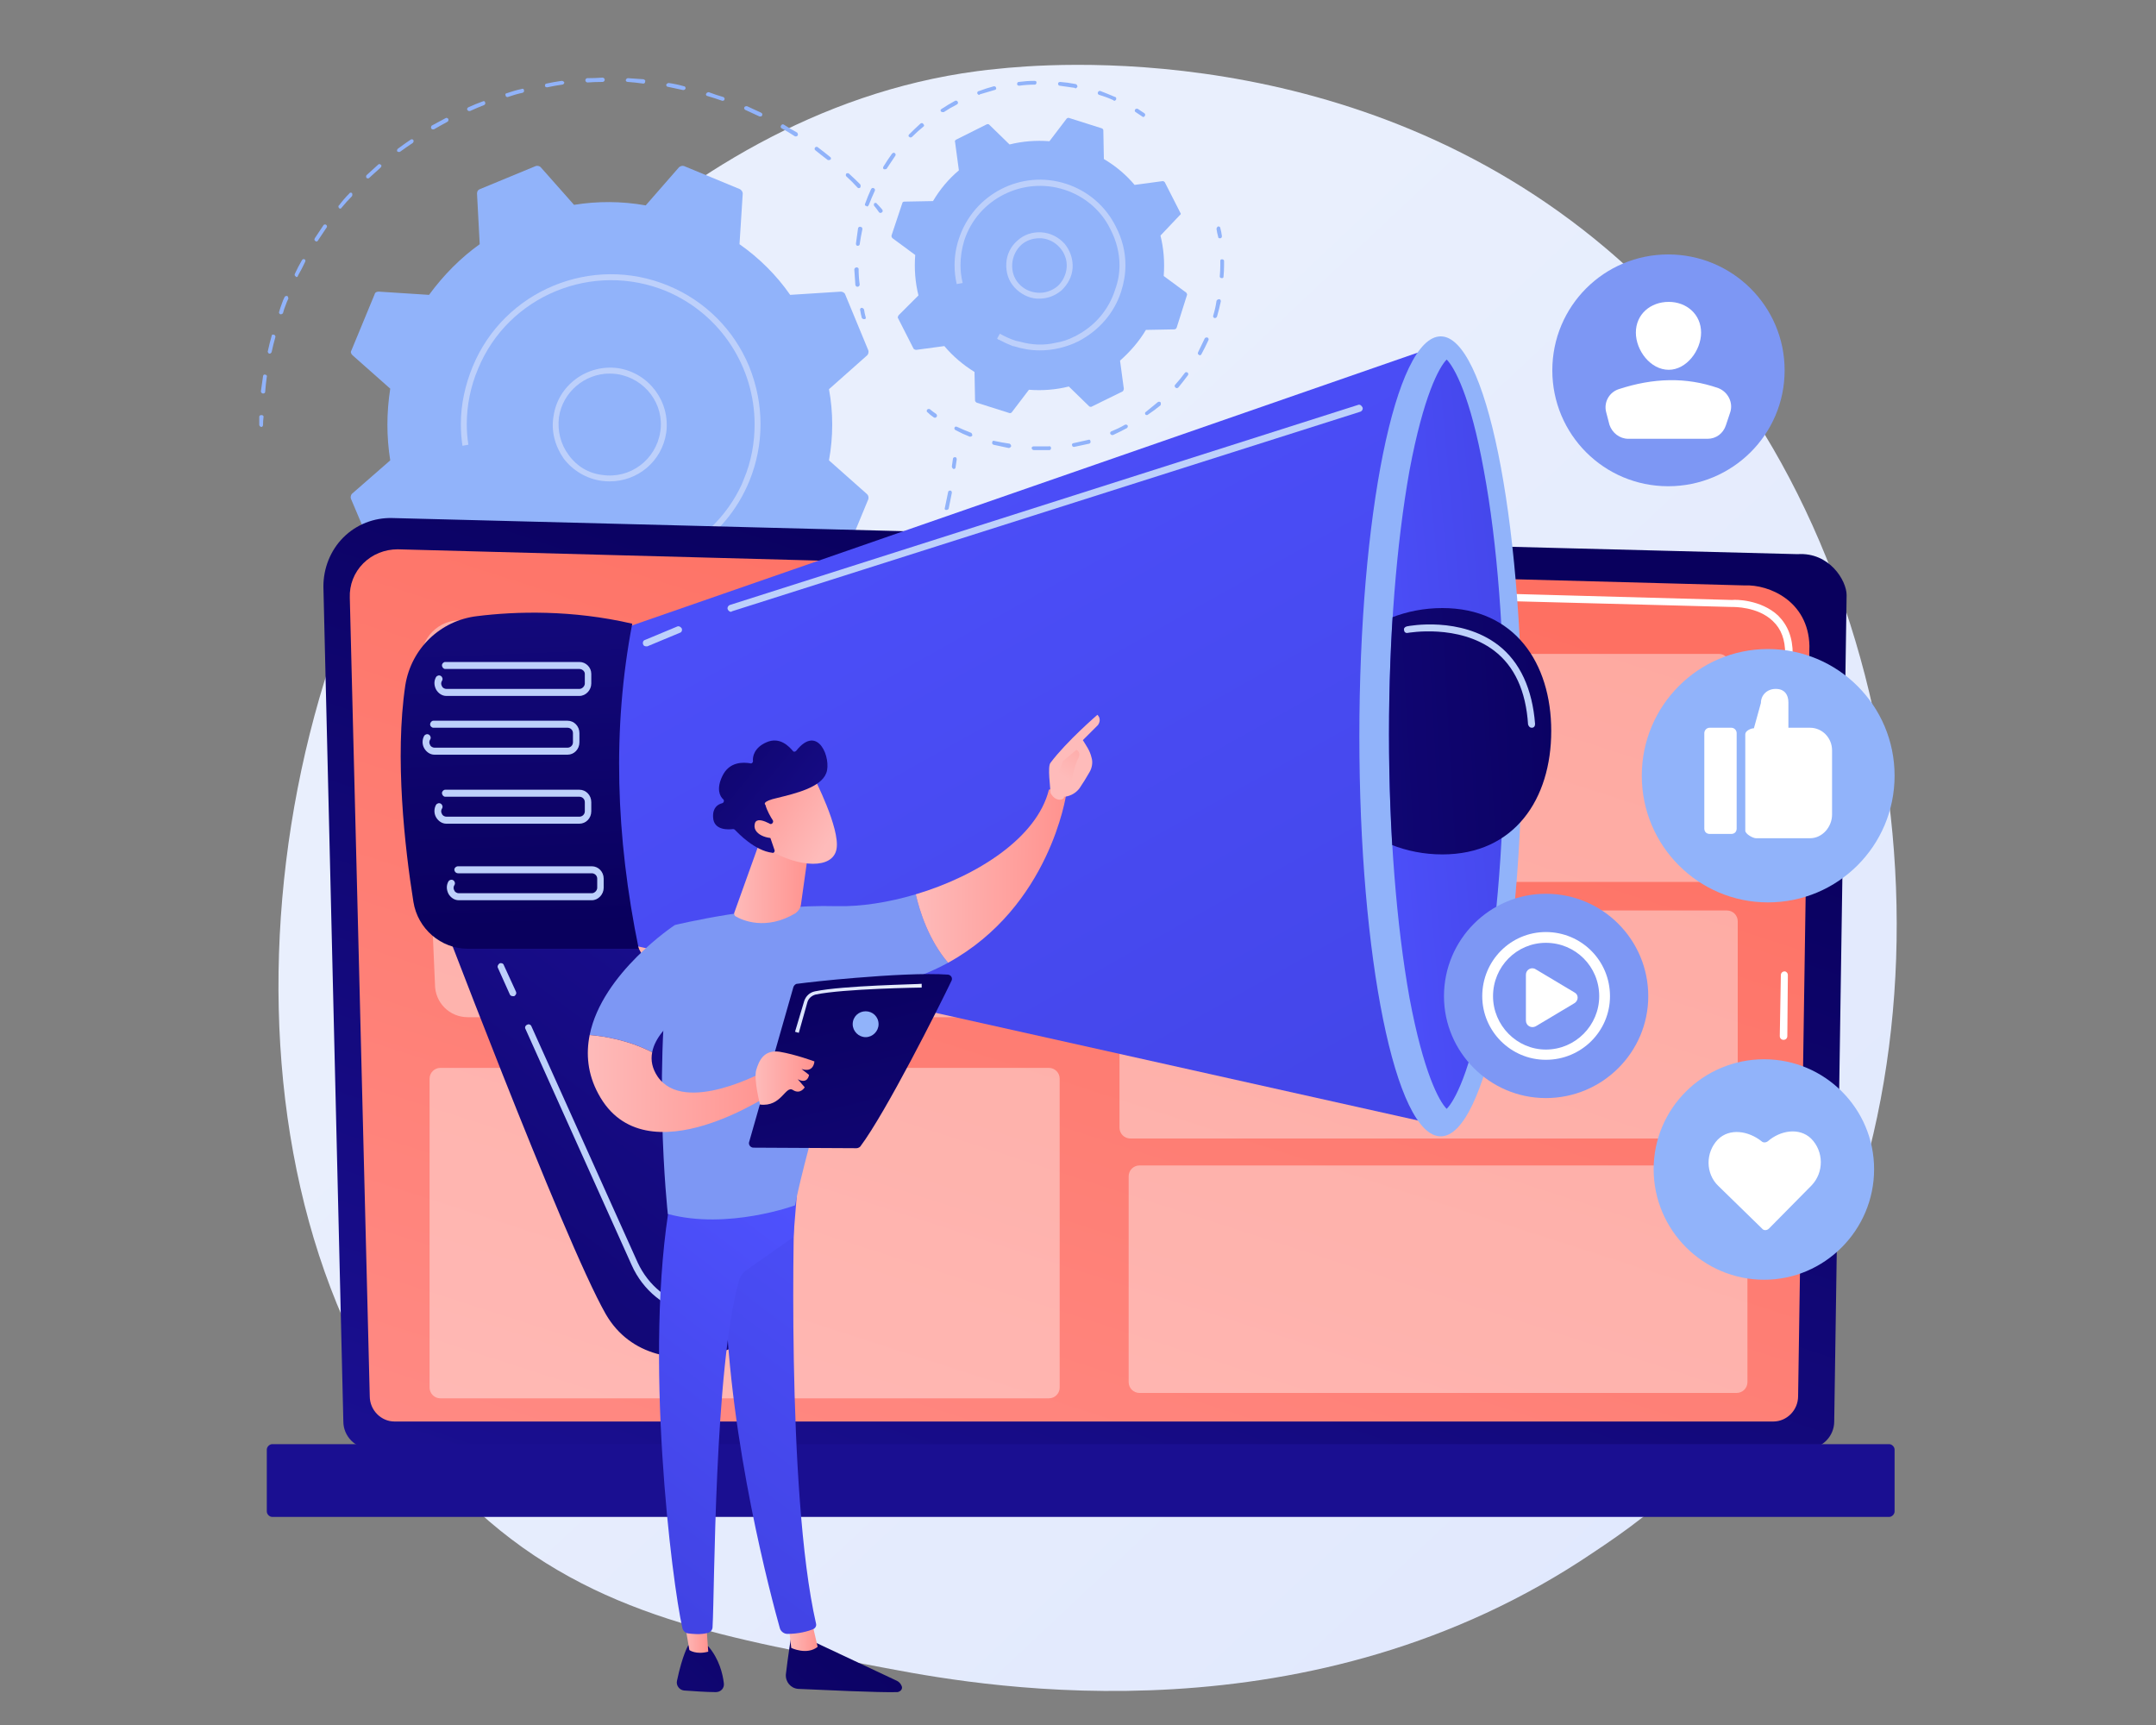
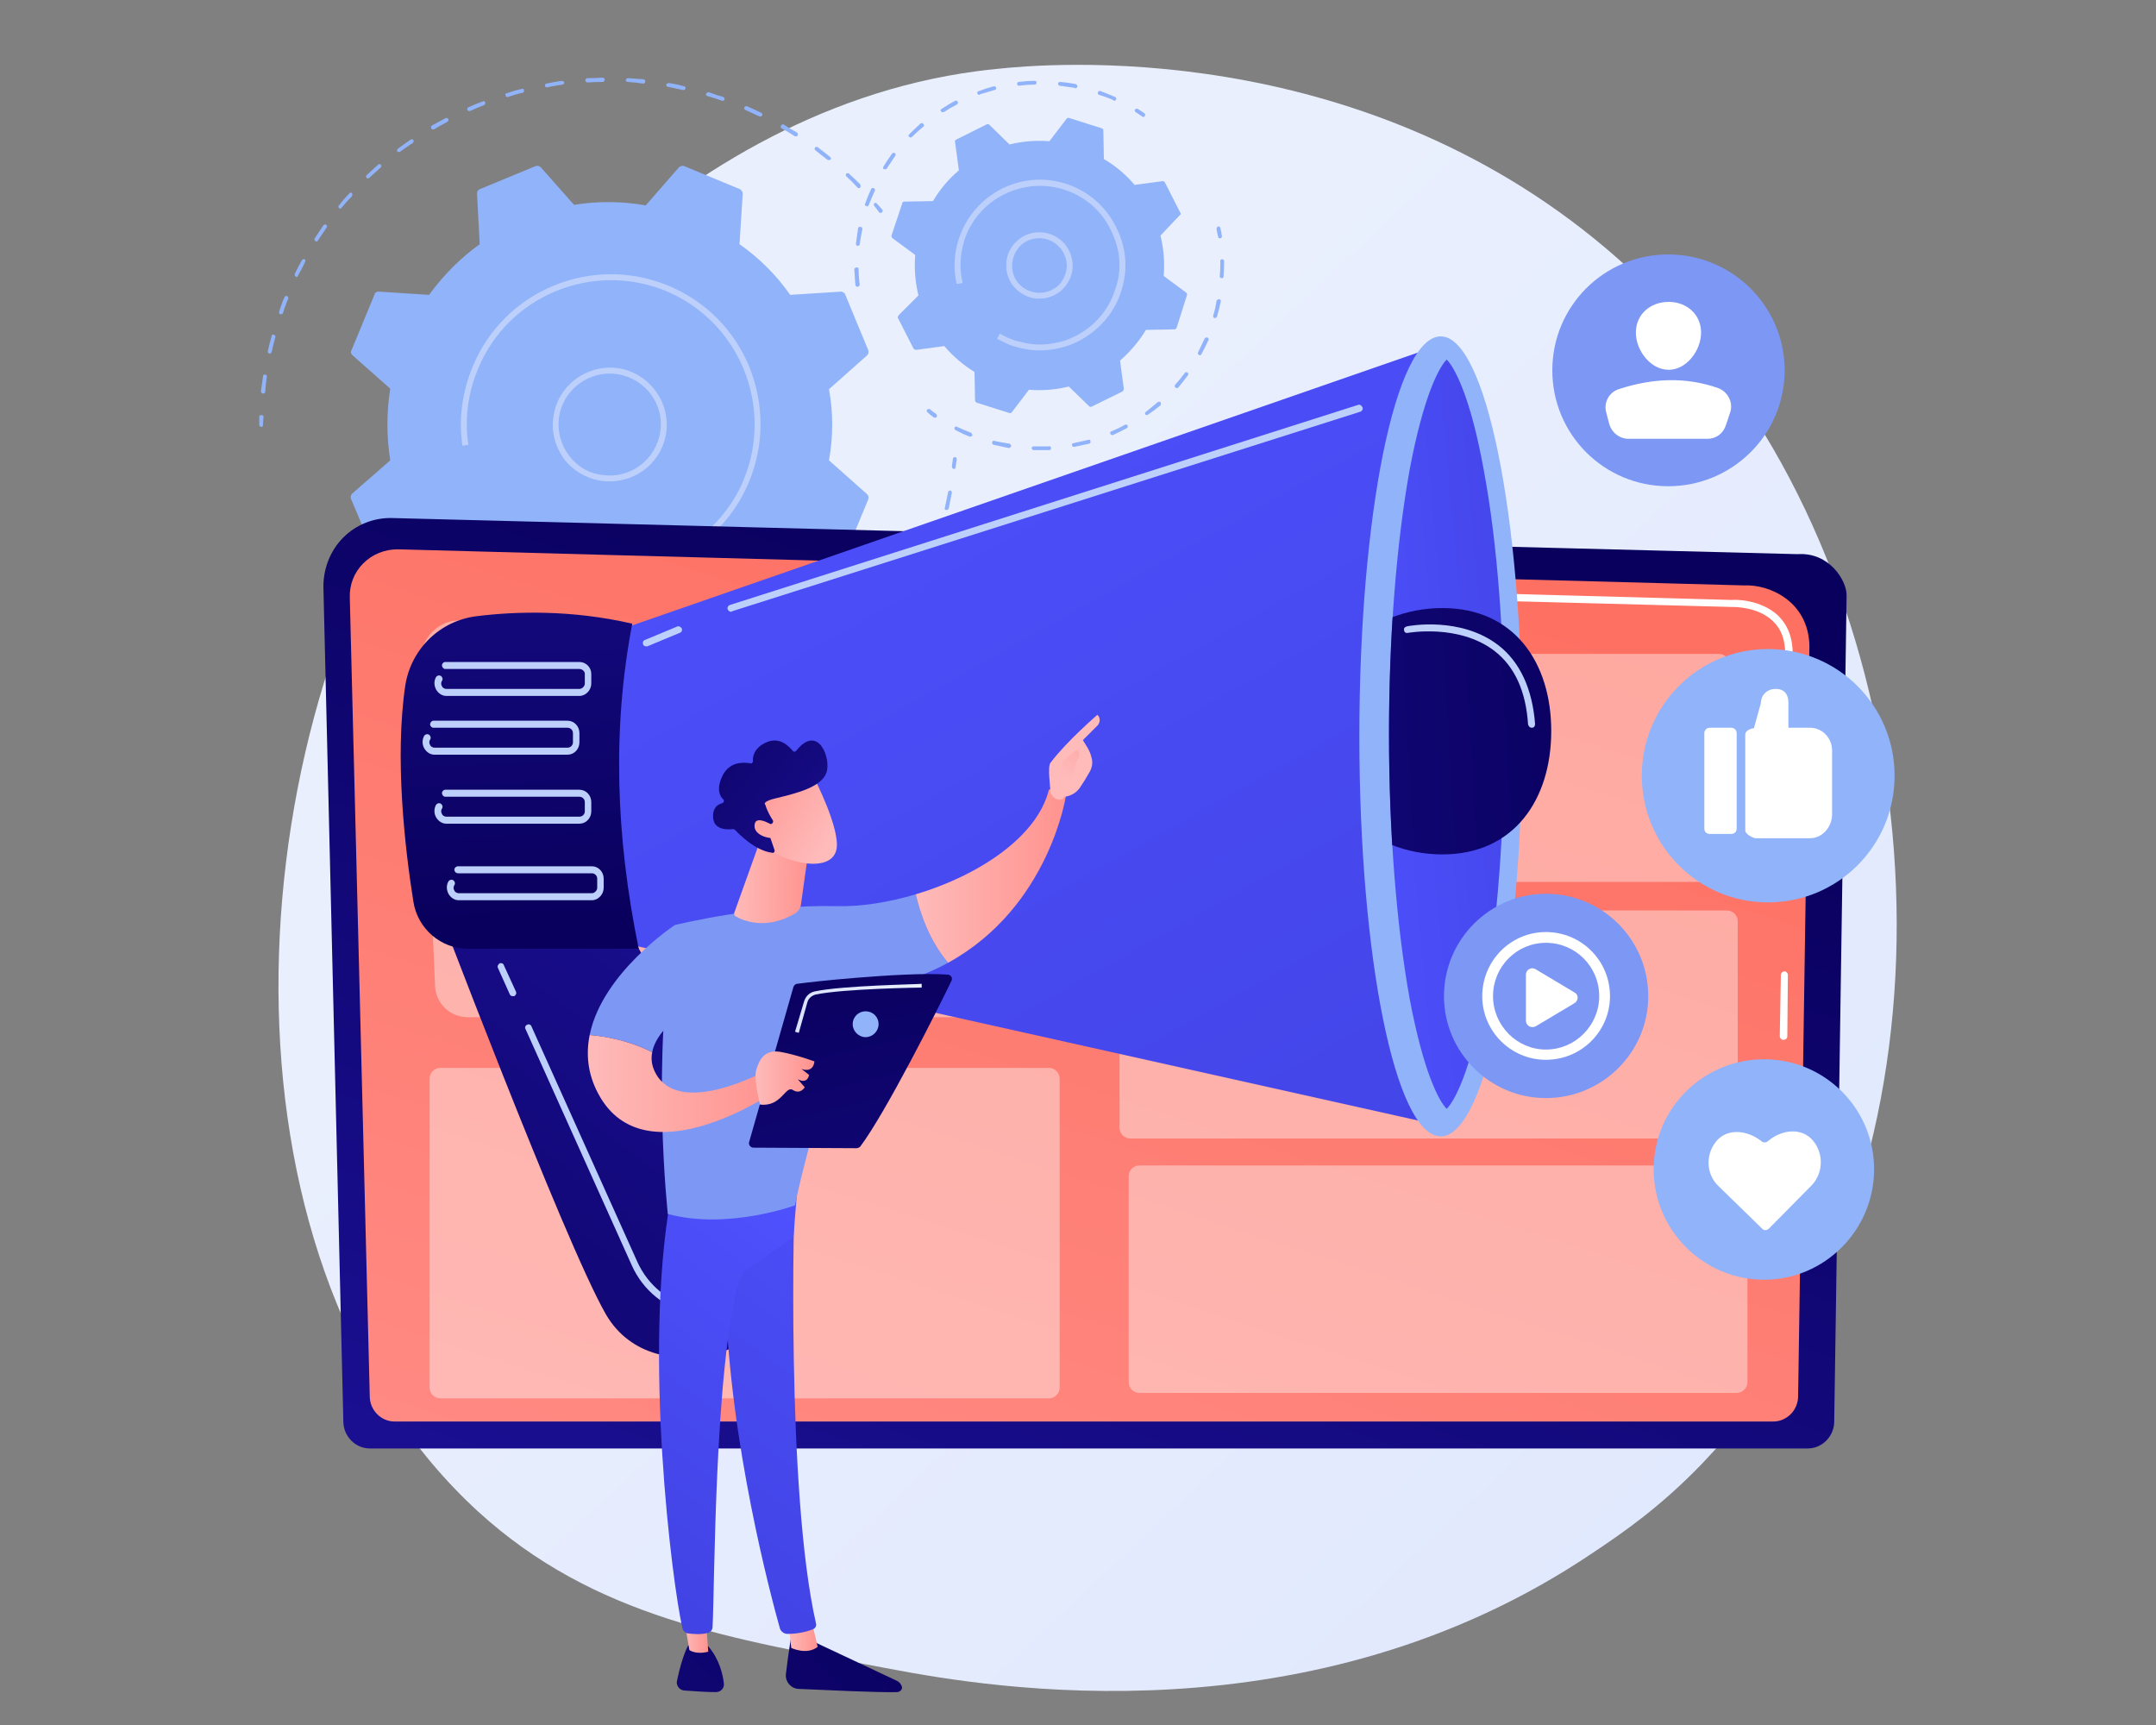
<svg xmlns="http://www.w3.org/2000/svg" version="1.2" viewBox="0 0 400 320" width="400" height="320">
  <rect x="0" y="0" width="400" height="320" fill="#808080" stroke="none" />
  <defs>
    <linearGradient id="P" gradientUnits="userSpaceOnUse" />
    <linearGradient id="g1" x1="303" y1="577.9" x2="1.1" y2="256.4" href="#P">
      <stop stop-color="#dae3fe" />
      <stop offset="1" stop-color="#e9effd" />
    </linearGradient>
    <linearGradient id="g2" x1="299.8" y1="131.3" x2="235.5" y2="324.3" href="#P">
      <stop stop-color="#09005d" />
      <stop offset="1" stop-color="#1a0f91" />
    </linearGradient>
    <linearGradient id="g3" x1="296.1" y1="116.9" x2="210.9" y2="380.5" href="#P">
      <stop stop-color="#fe7062" />
      <stop offset="1" stop-color="#ff928e" />
    </linearGradient>
    <linearGradient id="g4" x1="200.8" y1="144.9" x2="200.8" y2="190.8" href="#P">
      <stop stop-color="#09005d" />
      <stop offset="1" stop-color="#1a0f91" />
    </linearGradient>
    <linearGradient id="g5" x1="-15.4" y1="249.7" x2="80" y2="121.7" href="#P">
      <stop stop-color="#09005d" />
      <stop offset="1" stop-color="#1a0f91" />
    </linearGradient>
    <linearGradient id="g6" x1="214.3" y1="-6.7" x2="344.3" y2="224.9" href="#P">
      <stop stop-color="#4f52ff" />
      <stop offset="1" stop-color="#4042e2" />
    </linearGradient>
    <linearGradient id="g7" x1="233.4" y1="28.9" x2="289.2" y2="23.8" href="#P">
      <stop stop-color="#4f52ff" />
      <stop offset="1" stop-color="#4042e2" />
    </linearGradient>
    <clipPath id="cp1">
      <path d="m268.41 205.71c-1.36-1.39-4.34-6.74-6.89-20.6-2.47-13.39-3.82-30.76-3.82-48.91 0-18.15 1.35-35.52 3.82-48.91 2.55-13.86 5.53-19.22 6.89-20.61 1.37 1.39 4.34 6.75 6.89 20.61 2.47 13.39 21.92 30.76 21.92 48.91 0 18.15-19.45 35.52-21.92 48.91-2.55 13.86-5.52 19.21-6.89 20.6z" />
    </clipPath>
    <linearGradient id="g8" x1="304.1" y1="157.6" x2="190.7" y2="164.1" href="#P">
      <stop stop-color="#09005d" />
      <stop offset="1" stop-color="#1a0f91" />
    </linearGradient>
    <linearGradient id="g9" x1="53.9" y1="173.6" x2="49.8" y2="72.5" href="#P">
      <stop stop-color="#09005d" />
      <stop offset="1" stop-color="#1a0f91" />
    </linearGradient>
    <linearGradient id="g10" x1="178.2" y1="293.5" x2="81.3" y2="397" href="#P">
      <stop stop-color="#09005d" />
      <stop offset="1" stop-color="#1a0f91" />
    </linearGradient>
    <linearGradient id="g11" x1="146.3" y1="300.7" x2="151.8" y2="300.8" href="#P">
      <stop stop-color="#febbba" />
      <stop offset="1" stop-color="#ff928e" />
    </linearGradient>
    <linearGradient id="g12" x1="348.4" y1="335.4" x2="283.6" y2="421.4" href="#P">
      <stop stop-color="#4f52ff" />
      <stop offset="1" stop-color="#4042e2" />
    </linearGradient>
    <linearGradient id="g13" x1="165.1" y1="281.1" x2="82.4" y2="369.4" href="#P">
      <stop stop-color="#09005d" />
      <stop offset="1" stop-color="#1a0f91" />
    </linearGradient>
    <linearGradient id="g14" x1="126.8" y1="299.4" x2="131.5" y2="299.4" href="#P">
      <stop stop-color="#febbba" />
      <stop offset="1" stop-color="#ff928e" />
    </linearGradient>
    <linearGradient id="g15" x1="252" y1="295.9" x2="201.8" y2="362.6" href="#P">
      <stop stop-color="#4f52ff" />
      <stop offset="1" stop-color="#4042e2" />
    </linearGradient>
    <linearGradient id="g16" x1="169.9" y1="146" x2="198.1" y2="146.2" href="#P">
      <stop stop-color="#febbba" />
      <stop offset="1" stop-color="#ff928e" />
    </linearGradient>
    <linearGradient id="g17" x1="178.9" y1="127.5" x2="159.7" y2="82.7" href="#P">
      <stop stop-color="#febbba" />
      <stop offset="1" stop-color="#ff928e" />
    </linearGradient>
    <linearGradient id="g18" x1="192.1" y1="140.6" x2="201.4" y2="126.5" href="#P">
      <stop stop-color="#febbba" />
      <stop offset="1" stop-color="#ff928e" />
    </linearGradient>
    <linearGradient id="g19" x1="109.1" y1="191.8" x2="144.3" y2="192.1" href="#P">
      <stop stop-color="#febbba" />
      <stop offset="1" stop-color="#ff928e" />
    </linearGradient>
    <linearGradient id="g20" x1="136.2" y1="156.2" x2="150.4" y2="156.3" href="#P">
      <stop stop-color="#febbba" />
      <stop offset="1" stop-color="#ff928e" />
    </linearGradient>
    <linearGradient id="g21" x1="147.7" y1="165.8" x2="130" y2="154.7" href="#P">
      <stop stop-color="#febbba" />
      <stop offset="1" stop-color="#ff928e" />
    </linearGradient>
    <linearGradient id="g22" x1="130.1" y1="117.4" x2="166.9" y2="147" href="#P">
      <stop stop-color="#09005d" />
      <stop offset="1" stop-color="#1a0f91" />
    </linearGradient>
    <linearGradient id="g23" x1="149.4" y1="161.1" x2="132.7" y2="150.7" href="#P">
      <stop stop-color="#febbba" />
      <stop offset="1" stop-color="#ff928e" />
    </linearGradient>
    <linearGradient id="g24" x1="169.2" y1="170.4" x2="193.3" y2="270.7" href="#P">
      <stop stop-color="#09005d" />
      <stop offset="1" stop-color="#1a0f91" />
    </linearGradient>
    <linearGradient id="g25" x1="140.2" y1="195.1" x2="151.1" y2="195.1" href="#P">
      <stop stop-color="#febbba" />
      <stop offset="1" stop-color="#ff928e" />
    </linearGradient>
    <linearGradient id="g26" x1="147.5" y1="182.5" x2="171" y2="182.5" href="#P">
      <stop stop-color="#dae3fe" />
      <stop offset="1" stop-color="#e9effd" />
    </linearGradient>
  </defs>
  <style>.a{fill:url(#g1)}.b{fill:#91b3fa}.c{fill:#bdd0fb}.d{fill:url(#g2)}.e{fill:url(#g3)}.f{fill:#fff}.g{fill:url(#g4)}.h{opacity:.4;fill:#fff}.i{fill:url(#g5)}.j{fill:url(#g6)}.k{fill:url(#g7)}.l{fill:url(#g8)}.m{fill:url(#g9)}.n{fill:#7d97f4}.o{fill:url(#g10)}.p{fill:url(#g11)}.q{fill:url(#g12)}.r{fill:url(#g13)}.s{fill:url(#g14)}.t{fill:url(#g15)}.u{fill:url(#g16)}.v{fill:url(#g17)}.w{fill:url(#g18)}.x{fill:url(#g19)}.y{fill:url(#g20)}.z{fill:url(#g21)}.A{fill:url(#g22)}.B{fill:url(#g23)}.C{fill:url(#g24)}.D{fill:url(#g25)}.E{fill:url(#g26)}</style>
  <path class="a" d="m315.8 271.5c-7.8 8.1-14.8 12.9-20.2 16.5-52.2 35.3-111.9 25.1-130.4 21.6-29.7-5.6-54.9-9.5-76.5-29.2-49-44.9-46.6-138.4-9.1-196.3 4.4-6.9 41.8-63 101.7-70.9 1.4-0.2 2.5-0.3 3.5-0.4 9.2-1 66.6-6.2 113.3 33.4 6.7 5.7 17.5 15.9 27.5 31.5 36.5 57 36.6 145.4-9.8 193.8z" />
  <path class="b" d="m48.5 79.2q0 0 0 0c-0.2 0-0.4-0.2-0.4-0.4q0-0.7 0-1.5c0-0.2 0.2-0.3 0.4-0.3 0.2 0 0.4 0.1 0.4 0.3q-0.1 0.8-0.1 1.5c0 0.2-0.1 0.4-0.3 0.4z" />
  <path class="b" d="m48.8 73q0 0 0 0c-0.2 0-0.4-0.2-0.4-0.4q0.2-1.4 0.4-2.8c0-0.2 0.2-0.4 0.4-0.3 0.2 0 0.4 0.2 0.3 0.4q-0.2 1.4-0.3 2.8c0 0.2-0.2 0.3-0.4 0.3zm1.2-7.4q0 0-0.1 0c-0.1-0.1-0.3-0.3-0.2-0.5q0.3-1.4 0.7-2.8c0-0.2 0.2-0.3 0.4-0.2 0.2 0 0.3 0.2 0.3 0.4q-0.4 1.4-0.7 2.8c-0.1 0.2-0.2 0.3-0.4 0.3zm2.1-7.3q-0.1 0-0.1 0c-0.2-0.1-0.3-0.3-0.2-0.5q0.2-0.7 0.5-1.5 0.2-0.6 0.5-1.2c0.1-0.2 0.3-0.2 0.5-0.2 0.1 0.1 0.2 0.3 0.2 0.5q-0.3 0.6-0.5 1.2-0.3 0.7-0.5 1.5c-0.1 0.1-0.2 0.2-0.4 0.2zm2.9-6.9q-0.1 0-0.1-0.1c-0.2-0.1-0.3-0.3-0.2-0.5q0.6-1.3 1.3-2.5c0.1-0.2 0.3-0.3 0.5-0.2 0.2 0.1 0.2 0.3 0.1 0.5q-0.6 1.3-1.3 2.5c0 0.2-0.2 0.3-0.3 0.3zm3.7-6.6q-0.1 0-0.2-0.1c-0.2-0.1-0.2-0.3-0.1-0.5q0.8-1.2 1.6-2.4c0.1-0.2 0.4-0.2 0.5-0.1 0.2 0.1 0.2 0.4 0.1 0.5q-0.8 1.2-1.6 2.4-0.1 0.2-0.3 0.2zm4.4-6.1q-0.1 0-0.2-0.1c-0.1-0.1-0.2-0.4 0-0.5q0.9-1.2 1.9-2.2c0.1-0.2 0.3-0.2 0.5-0.1 0.1 0.2 0.1 0.4 0 0.6q-1 1-1.9 2.1-0.1 0.2-0.3 0.2zm96.2-3.8q-0.1 0-0.2-0.1-1-1.1-2.1-2.1c-0.1-0.1-0.1-0.3 0-0.5 0.2-0.1 0.4-0.1 0.5 0q1.1 1 2.1 2c0.1 0.2 0.1 0.4 0 0.6q-0.1 0.1-0.3 0.1zm-91-1.8q-0.2 0-0.3-0.1c-0.1-0.1-0.1-0.4 0-0.5q1.1-1 2.2-2c0.1-0.1 0.3-0.1 0.5 0.1 0.1 0.1 0.1 0.3-0.1 0.5q-1 0.9-2.1 1.9-0.1 0.1-0.2 0.1zm85.5-3.4q-0.1 0-0.2 0-1.2-0.9-2.3-1.8c-0.2-0.1-0.2-0.4-0.1-0.5 0.1-0.2 0.4-0.2 0.5-0.1q1.2 0.9 2.3 1.8c0.2 0.1 0.2 0.4 0.1 0.5q-0.2 0.1-0.3 0.1zm-79.8-1.5q-0.1 0-0.3-0.1c-0.1-0.2 0-0.4 0.1-0.5q1.2-0.9 2.4-1.7c0.1-0.1 0.4-0.1 0.5 0.1 0.1 0.1 0 0.4-0.1 0.5q-1.2 0.8-2.3 1.6-0.1 0.1-0.3 0.1zm73.7-2.9q-0.1 0-0.2 0-1.2-0.8-2.5-1.5c-0.2-0.1-0.2-0.4-0.1-0.5 0.1-0.2 0.3-0.3 0.5-0.2q1.2 0.8 2.5 1.5c0.1 0.1 0.2 0.4 0.1 0.5q-0.1 0.2-0.3 0.2zm-67.4-1.3q-0.2 0-0.3-0.2c-0.1-0.1 0-0.4 0.1-0.5q1.3-0.7 2.6-1.4c0.1-0.1 0.4 0 0.5 0.2 0 0.2 0 0.4-0.2 0.5q-1.3 0.7-2.5 1.4-0.1 0-0.2 0zm60.8-2.4q-0.1 0-0.2 0-1.3-0.6-2.6-1.2c-0.2-0.1-0.3-0.3-0.2-0.5 0.1-0.2 0.3-0.2 0.5-0.2q1.3 0.6 2.6 1.2c0.2 0.1 0.3 0.3 0.2 0.5-0.1 0.2-0.2 0.2-0.3 0.2zm-54.1-1c-0.1 0-0.2-0.1-0.3-0.2-0.1-0.2 0-0.4 0.2-0.5q1.3-0.6 2.7-1.1c0.2-0.1 0.4 0 0.4 0.2 0.1 0.2 0 0.4-0.2 0.5q-1.3 0.5-2.6 1.1-0.1 0-0.2 0zm47.1-1.9q-0.1 0-0.1 0-1.4-0.5-2.8-0.9c-0.1 0-0.3-0.2-0.2-0.4 0.1-0.2 0.3-0.3 0.5-0.3q1.3 0.5 2.7 0.9c0.2 0.1 0.3 0.3 0.2 0.5 0 0.1-0.2 0.2-0.3 0.2zm-40-0.7c-0.1 0-0.3-0.1-0.3-0.3-0.1-0.2 0-0.4 0.2-0.4q1.4-0.5 2.8-0.8c0.2-0.1 0.4 0 0.4 0.2 0.1 0.2 0 0.4-0.2 0.5q-1.4 0.3-2.8 0.8 0 0-0.1 0zm32.7-1.3q0 0-0.1 0-1.3-0.3-2.8-0.6c-0.2 0-0.3-0.2-0.3-0.4 0.1-0.2 0.3-0.3 0.5-0.3q1.4 0.2 2.8 0.6c0.2 0 0.3 0.2 0.3 0.4-0.1 0.2-0.2 0.3-0.4 0.3zm-25.3-0.5c-0.2 0-0.4-0.1-0.4-0.3 0-0.2 0.1-0.4 0.3-0.4q1.4-0.3 2.8-0.5c0.2 0 0.4 0.1 0.5 0.3 0 0.2-0.2 0.4-0.4 0.4q-1.4 0.2-2.8 0.5 0 0 0 0zm17.9-0.7q0 0-0.1 0-1.4-0.2-2.8-0.3c-0.2 0-0.4-0.1-0.4-0.3 0-0.2 0.2-0.4 0.4-0.4q1.5 0.1 2.9 0.2c0.2 0.1 0.4 0.2 0.3 0.4 0 0.2-0.1 0.4-0.3 0.4zm-10.4-0.2c-0.2 0-0.4-0.2-0.4-0.4 0-0.2 0.1-0.3 0.3-0.4q1.5 0 2.9-0.1c0.2 0 0.4 0.2 0.4 0.4 0 0.2-0.2 0.4-0.4 0.4q-1.4 0-2.8 0.1 0 0 0 0z" />
  <path class="b" d="m163.4 39.5q-0.2 0-0.3-0.1-0.4-0.6-0.9-1.2c-0.1-0.1-0.1-0.3 0-0.5 0.2-0.1 0.4-0.1 0.5 0.1q0.5 0.5 1 1.1c0.1 0.2 0.1 0.4-0.1 0.5q-0.1 0.1-0.2 0.1z" />
  <path class="b" d="m177 87q0 0-0.1 0c-0.2-0.1-0.3-0.3-0.3-0.5q0.1-0.7 0.2-1.4c0-0.2 0.2-0.3 0.4-0.3 0.2 0 0.3 0.2 0.3 0.4q-0.1 0.7-0.2 1.4c0 0.2-0.1 0.4-0.3 0.4z" />
  <path class="b" d="m113 144.1c-0.2 0-0.3-0.2-0.3-0.4 0-0.2 0.1-0.4 0.3-0.4q1.5 0 3 0c0.2 0 0.4 0.1 0.4 0.3 0 0.2-0.2 0.4-0.4 0.4q-1.5 0.1-3 0.1 0 0 0 0zm-4.8-0.2q0 0 0 0-1.5-0.1-3-0.3c-0.2 0-0.4-0.2-0.3-0.4 0-0.2 0.2-0.3 0.4-0.3q1.4 0.2 2.9 0.3c0.2 0 0.4 0.2 0.4 0.4-0.1 0.1-0.2 0.3-0.4 0.3zm12.6-0.3c-0.2 0-0.3-0.2-0.3-0.3-0.1-0.2 0.1-0.4 0.3-0.4q1.4-0.2 2.9-0.5c0.2 0 0.4 0.1 0.4 0.3 0.1 0.2-0.1 0.4-0.3 0.4q-1.4 0.3-2.9 0.5-0.1 0-0.1 0zm-20.3-0.8q-0.1 0-0.1 0-1.5-0.3-2.9-0.6c-0.2-0.1-0.4-0.3-0.3-0.5 0-0.2 0.2-0.3 0.4-0.2q1.5 0.3 2.9 0.6c0.2 0.1 0.4 0.3 0.3 0.4 0 0.2-0.2 0.3-0.3 0.3zm28-0.6c-0.2 0-0.3-0.2-0.4-0.3 0-0.2 0.1-0.4 0.3-0.5q1.4-0.3 2.9-0.8c0.2 0 0.4 0.1 0.4 0.3 0.1 0.2 0 0.4-0.2 0.4q-1.5 0.5-2.9 0.8-0.1 0.1-0.1 0.1zm-35.6-1.3q-0.1 0-0.1-0.1-1.4-0.4-2.8-0.9c-0.2-0.1-0.3-0.3-0.2-0.5 0-0.2 0.2-0.3 0.4-0.2h0.1q1.3 0.5 2.7 1c0.2 0 0.3 0.2 0.2 0.4 0 0.2-0.1 0.3-0.3 0.3zm43-1.1c-0.1 0-0.2-0.1-0.3-0.2-0.1-0.2 0-0.4 0.2-0.5q1.4-0.5 2.8-1.1c0.1-0.1 0.4 0 0.4 0.2 0.1 0.2 0 0.4-0.2 0.4q-1.3 0.6-2.7 1.2-0.1 0-0.2 0zm-50.3-1.8q0 0-0.1 0-1.4-0.7-2.7-1.4c-0.2-0.1-0.3-0.3-0.2-0.5 0.1-0.1 0.4-0.2 0.5-0.1q1.3 0.7 2.7 1.3c0.2 0.1 0.3 0.3 0.2 0.5-0.1 0.1-0.2 0.2-0.4 0.2zm57.5-1.4q-0.2 0-0.4-0.2c-0.1-0.2 0-0.4 0.2-0.5q1.3-0.7 2.6-1.5c0.2-0.1 0.4 0 0.5 0.2 0.1 0.2 0 0.4-0.2 0.5q-1.2 0.7-2.6 1.4-0.1 0.1-0.1 0.1zm-64.3-2.3q-0.1 0-0.2-0.1-1.3-0.8-2.5-1.6c-0.2-0.1-0.2-0.4-0.1-0.5 0.1-0.2 0.3-0.2 0.5-0.1q1.2 0.8 2.5 1.6c0.1 0.1 0.2 0.3 0.1 0.5q-0.1 0.2-0.3 0.2zm70.9-1.8q-0.1 0-0.3-0.1c-0.1-0.2 0-0.4 0.1-0.5q1.2-0.9 2.4-1.8c0.2-0.1 0.4-0.1 0.5 0.1 0.2 0.1 0.1 0.4 0 0.5q-1.2 0.9-2.5 1.8-0.1 0-0.2 0zm-77.3-2.8q-0.1 0-0.2 0-1.2-1-2.3-2c-0.2-0.1-0.2-0.3 0-0.5 0.1-0.2 0.3-0.2 0.5 0q1.1 0.9 2.2 1.9c0.2 0.1 0.2 0.3 0.1 0.5q-0.1 0.1-0.3 0.1zm83.5-2q-0.2 0-0.3-0.1c-0.1-0.2-0.1-0.4 0-0.6q1.1-0.9 2.2-2c0.1-0.1 0.4-0.1 0.5 0 0.1 0.2 0.1 0.4 0 0.5q-1.1 1.1-2.2 2.1-0.1 0.1-0.2 0.1zm-89.3-3.2q-0.1 0-0.2-0.2-1.1-1-2.1-2.2c-0.1-0.1-0.1-0.3 0.1-0.5 0.1-0.1 0.4-0.1 0.5 0.1q1 1.1 2 2.1c0.1 0.2 0.1 0.4 0 0.6q-0.1 0.1-0.3 0.1zm94.8-2.4q-0.2 0-0.3-0.1c-0.1-0.1-0.1-0.3 0-0.5q1-1.1 1.9-2.2c0.1-0.2 0.4-0.2 0.5-0.1 0.2 0.1 0.2 0.4 0.1 0.5q-1 1.2-2 2.3-0.1 0.1-0.2 0.1zm4.8-6.1q-0.1 0-0.2-0.1c-0.2-0.1-0.3-0.3-0.1-0.5q0.8-1.2 1.6-2.5c0.1-0.2 0.3-0.2 0.5-0.1 0.1 0.1 0.2 0.3 0.1 0.5q-0.8 1.3-1.6 2.5-0.2 0.2-0.3 0.2zm4-6.7q-0.1 0-0.2-0.1c-0.2-0.1-0.3-0.3-0.2-0.5q0.7-1.3 1.3-2.6c0.1-0.2 0.3-0.3 0.5-0.2 0.2 0.1 0.3 0.3 0.2 0.5q-0.6 1.3-1.3 2.7-0.1 0.1-0.3 0.2zm3.1-7.2q0 0-0.1 0c-0.2-0.1-0.3-0.3-0.2-0.5q0.5-1.4 1-2.8c0-0.2 0.2-0.3 0.4-0.2 0.2 0 0.3 0.3 0.2 0.4q-0.4 1.5-0.9 2.9c-0.1 0.1-0.2 0.2-0.4 0.2zm2.3-7.5q0 0-0.1 0c-0.2 0-0.3-0.2-0.2-0.4q0.3-1.4 0.6-2.9c0-0.2 0.2-0.3 0.4-0.3 0.2 0 0.3 0.2 0.3 0.4q-0.3 1.5-0.6 3c-0.1 0.1-0.2 0.2-0.4 0.2z" />
  <path class="b" d="m61.5 118.5q-0.1 0-0.2-0.1-0.5-0.6-0.9-1.2c-0.1-0.2-0.1-0.4 0.1-0.5 0.1-0.1 0.4-0.1 0.5 0.1q0.4 0.5 0.8 1.1c0.2 0.2 0.1 0.4 0 0.5q-0.1 0.1-0.3 0.1z" />
  <path class="b" d="m65.1 92.5c-0.1-0.3 0-0.7 0.2-0.9l7.1-6.2c-0.7-4.4-0.7-8.8 0-13.3l-7-6.2c-0.3-0.3-0.4-0.6-0.2-0.9l4.3-10.4c0.1-0.4 0.4-0.5 0.8-0.5l9.3 0.6c2.7-3.7 5.9-6.9 9.4-9.4l-0.5-9.4c0-0.4 0.2-0.7 0.5-0.8l10.4-4.3c0.3-0.1 0.7 0 0.9 0.2l6.2 7c4.3-0.7 8.8-0.7 13.3 0.1l6.2-7.1c0.3-0.2 0.6-0.3 0.9-0.2l10.4 4.3c0.3 0.2 0.5 0.5 0.5 0.8l-0.6 9.4c3.7 2.6 6.9 5.8 9.4 9.4l9.4-0.6c0.3 0 0.7 0.2 0.8 0.5l4.3 10.4c0.1 0.3 0 0.7-0.2 0.9l-7.1 6.3c0.8 4.3 0.8 8.8 0 13.2l7.1 6.3c0.2 0.2 0.3 0.6 0.2 0.9l-4.3 10.4c-0.2 0.3-0.5 0.5-0.8 0.5l-9.4-0.6c-2.6 3.7-5.8 6.8-9.4 9.4l0.6 9.4c0 0.3-0.2 0.6-0.5 0.7l-10.5 4.3c-0.3 0.2-0.6 0.1-0.8-0.2l-6.3-7c-4.3 0.7-8.8 0.7-13.2 0l-6.3 7c-0.2 0.3-0.6 0.4-0.9 0.2l-10.4-4.3c-0.3-0.1-0.5-0.4-0.5-0.8l0.6-9.4c-3.7-2.6-6.8-5.8-9.4-9.4l-9.4 0.6c-0.3 0-0.6-0.2-0.7-0.5z" />
  <path fill-rule="evenodd" class="c" d="m113.1 89.3q-0.7 0-1.5-0.1c-2.8-0.4-5.3-1.9-7-4.1-1.6-2.3-2.4-5.1-1.9-7.9 0.8-5.7 6.2-9.7 12-8.9 5.7 0.9 9.7 6.2 8.9 12-0.8 5.3-5.3 9-10.5 9zm0-20c-4.6 0-8.7 3.4-9.4 8.1-0.3 2.5 0.3 5 1.8 7 1.5 2.1 3.7 3.4 6.2 3.7 5.2 0.8 10-2.8 10.8-8 0.8-5.1-2.8-9.9-8-10.7q-0.7-0.1-1.4-0.1z" />
  <path class="c" d="m113.3 106.5c-3.5 0-7.1-0.7-10.6-2.2q-2.8-1.1-5.2-2.8l0.6-0.9q2.4 1.6 5 2.7c7.1 3 14.7 2.6 21.2-0.3 5.7-2.6 10.5-7.1 13.3-13.1q0.2-0.5 0.4-1c1.4-3.3 2-6.8 2-10.2 0-10.5-6.2-20.4-16.4-24.7-13.6-5.6-29.3 0.8-34.9 14.4-1.4 3.3-2.1 6.8-2.1 10.3q0 1.9 0.3 3.8l-1.1 0.2q-0.3-2-0.3-4c0-3.7 0.8-7.3 2.2-10.7 5.8-14.1 22.1-20.9 36.3-15 6.8 2.8 12.2 8.2 15 15 1.4 3.5 2.1 7.1 2.1 10.7 0 3.6-0.7 7.2-2.1 10.6-4.4 10.7-14.8 17.2-25.7 17.2z" />
  <path class="b" d="m169.5 64.7l-2.9-5.7c-0.1-0.1 0-0.3 0.1-0.5l3.7-3.7c-0.6-2.4-0.8-4.9-0.6-7.5l-4.2-3.1c-0.2-0.2-0.2-0.3-0.2-0.5l2-6c0-0.2 0.2-0.3 0.4-0.3l5.3-0.1c1.3-2.2 2.9-4.1 4.8-5.7l-0.7-5.2c-0.1-0.2 0-0.4 0.2-0.5l5.6-2.8c0.2-0.1 0.4-0.1 0.5 0l3.8 3.7c2.4-0.6 4.9-0.8 7.4-0.6l3.2-4.2c0.1-0.1 0.3-0.2 0.5-0.1l6 1.9c0.2 0.1 0.3 0.2 0.3 0.4l0.1 5.3c2.2 1.3 4.1 2.9 5.7 4.8l5.2-0.7c0.2 0 0.3 0.1 0.4 0.2l2.9 5.7c0.1 0.1 0.1 0.3-0.1 0.4l-3.6 3.8c0.6 2.4 0.8 4.9 0.6 7.5l4.2 3.1c0.1 0.2 0.2 0.3 0.1 0.5l-1.9 6c-0.1 0.2-0.3 0.3-0.4 0.3l-5.3 0.1c-1.3 2.2-3 4.1-4.8 5.7l0.7 5.2c0 0.2-0.1 0.4-0.2 0.5l-5.7 2.8c-0.1 0.1-0.3 0.1-0.5 0l-3.8-3.7c-2.4 0.6-4.9 0.8-7.4 0.6l-3.2 4.2c-0.1 0.1-0.3 0.2-0.5 0.1l-6-1.9c-0.1-0.1-0.3-0.2-0.3-0.4l-0.1-5.3c-2.1-1.3-4-2.9-5.6-4.8l-5.2 0.7c-0.2 0-0.4-0.1-0.5-0.2z" />
  <path fill-rule="evenodd" class="c" d="m192.8 55.4q-0.2 0-0.4 0c-1.6-0.1-3.1-0.9-4.2-2.1-1.1-1.2-1.6-2.8-1.5-4.5 0.1-1.6 0.8-3.1 2.1-4.2 1.2-1.1 2.8-1.6 4.4-1.5 1.7 0.1 3.2 0.9 4.3 2.1 1 1.2 1.6 2.8 1.5 4.5-0.1 1.6-0.9 3.1-2.1 4.2-1.2 1-2.6 1.5-4.1 1.5zm0-11.2c-1.2 0-2.4 0.4-3.3 1.2-1 0.9-1.6 2.2-1.7 3.5-0.1 1.4 0.3 2.7 1.2 3.7 0.9 1 2.1 1.6 3.5 1.7 1.3 0.1 2.6-0.3 3.7-1.2 1-0.9 1.6-2.2 1.7-3.5 0.1-1.4-0.4-2.7-1.3-3.7-0.9-1-2.1-1.6-3.4-1.7q-0.2 0-0.4 0z" />
-   <path class="b" d="m160.3 59.2c-0.2 0-0.3-0.1-0.4-0.2q-0.2-0.7-0.3-1.4c-0.1-0.2 0-0.4 0.2-0.5 0.2 0 0.4 0.1 0.5 0.3q0.1 0.7 0.3 1.4c0.1 0.2 0 0.4-0.2 0.4q-0.1 0-0.1 0z" />
  <path class="b" d="m159.1 53.2c-0.2 0-0.3-0.1-0.4-0.3q-0.1-1.5-0.2-2.9c0-0.2 0.2-0.4 0.4-0.4q0 0 0 0c0.2 0 0.4 0.1 0.4 0.3q0 1.5 0.2 2.9c0 0.2-0.2 0.4-0.4 0.4q0 0 0 0zm0-7.6q0 0 0 0c-0.2 0-0.3-0.2-0.3-0.4q0.2-1.4 0.4-2.9c0.1-0.2 0.3-0.3 0.5-0.2 0.2 0 0.3 0.2 0.3 0.4q-0.3 1.4-0.5 2.8c0 0.2-0.2 0.3-0.4 0.3zm1.8-7.3q-0.1 0-0.2-0.1c-0.2 0-0.3-0.2-0.2-0.4q0.5-1.4 1.1-2.7c0.1-0.2 0.3-0.3 0.5-0.2 0.2 0.1 0.3 0.3 0.2 0.5q-0.6 1.3-1.1 2.6c-0.1 0.2-0.2 0.3-0.3 0.3zm3.3-6.9q-0.1 0-0.2 0c-0.2-0.1-0.2-0.3-0.1-0.5q0.8-1.3 1.6-2.4c0.2-0.2 0.4-0.2 0.5-0.1 0.2 0.1 0.2 0.4 0.1 0.5q-0.8 1.2-1.6 2.4-0.1 0.1-0.3 0.1zm4.7-5.9q-0.1 0-0.2-0.1c-0.2-0.1-0.2-0.3 0-0.5q1-1 2.1-2c0.2-0.1 0.4-0.1 0.5 0.1 0.2 0.2 0.2 0.4 0 0.5q-1.1 0.9-2.1 1.9-0.1 0.1-0.3 0.1zm6-4.7q-0.2 0-0.3-0.1c-0.2-0.2-0.1-0.4 0.1-0.5q1.2-0.8 2.5-1.5c0.2-0.1 0.4 0 0.5 0.2 0.1 0.2 0 0.4-0.2 0.5q-1.2 0.6-2.4 1.4-0.1 0-0.2 0zm31.8-2.1q-0.1 0-0.1-0.1-1.3-0.6-2.7-1c-0.2-0.1-0.3-0.3-0.2-0.5 0.1-0.2 0.3-0.3 0.5-0.2q1.3 0.5 2.7 1.1c0.2 0 0.2 0.3 0.2 0.4-0.1 0.2-0.2 0.3-0.4 0.3zm-25-1.1c-0.2 0-0.3-0.1-0.4-0.3 0-0.2 0.1-0.4 0.3-0.4q1.3-0.5 2.8-0.9c0.2 0 0.4 0.1 0.4 0.3 0.1 0.2-0.1 0.4-0.3 0.4q-1.3 0.4-2.7 0.8-0.1 0.1-0.1 0.1zm17.8-1.2q0 0-0.1-0.1-1.4-0.2-2.8-0.4c-0.2 0-0.3-0.2-0.3-0.4 0-0.2 0.2-0.3 0.4-0.3q1.4 0.1 2.9 0.4c0.2 0.1 0.3 0.3 0.3 0.5-0.1 0.1-0.2 0.3-0.4 0.3zm-10.4-0.5c-0.2 0-0.4-0.1-0.4-0.3 0-0.2 0.1-0.4 0.3-0.4q1.5-0.2 2.9-0.2c0.3 0 0.4 0.1 0.4 0.3 0 0.2-0.1 0.4-0.3 0.4q-1.5 0-2.9 0.2 0 0 0 0z" />
  <path class="b" d="m212.1 21.7q-0.1 0-0.2-0.1-0.6-0.4-1.2-0.8c-0.2-0.1-0.2-0.3-0.1-0.5 0.1-0.1 0.3-0.2 0.5-0.1q0.6 0.4 1.2 0.8c0.2 0.1 0.2 0.4 0.1 0.5q-0.1 0.2-0.3 0.2z" />
  <path class="b" d="m226.3 44.2c-0.2 0-0.3-0.1-0.3-0.3q-0.2-0.7-0.3-1.4c0-0.2 0.1-0.4 0.3-0.5 0.2 0 0.4 0.1 0.4 0.3q0.2 0.7 0.3 1.5c0 0.2-0.1 0.4-0.3 0.4q-0.1 0-0.1 0z" />
  <path class="b" d="m192.9 83.5q-0.6 0-1.1 0c-0.2 0-0.4-0.2-0.4-0.4 0-0.2 0.2-0.3 0.4-0.3q1.4 0 2.8 0c0.2-0.1 0.4 0.1 0.4 0.3 0 0.2-0.1 0.4-0.3 0.4q-0.9 0-1.8 0zm-5.7-0.4q0 0-0.1 0-1.4-0.3-2.8-0.6c-0.2-0.1-0.3-0.3-0.2-0.5 0-0.2 0.2-0.3 0.4-0.2q1.4 0.3 2.8 0.5c0.2 0.1 0.3 0.3 0.3 0.5-0.1 0.1-0.2 0.3-0.4 0.3zm12-0.2c-0.1 0-0.3-0.1-0.3-0.3-0.1-0.2 0.1-0.4 0.3-0.4q1.3-0.3 2.7-0.6c0.2-0.1 0.4 0 0.4 0.2 0.1 0.2 0 0.4-0.2 0.5q-1.4 0.3-2.8 0.6 0 0-0.1 0zm-19.2-1.9q0 0-0.1 0-1.3-0.5-2.6-1.2c-0.2-0.1-0.3-0.3-0.2-0.5 0.1-0.2 0.3-0.2 0.5-0.1q1.3 0.6 2.6 1.1c0.1 0.1 0.2 0.3 0.2 0.5-0.1 0.1-0.2 0.2-0.4 0.2zm26.3-0.3c-0.1 0-0.2-0.1-0.3-0.2-0.1-0.2 0-0.4 0.2-0.5q1.3-0.5 2.5-1.2c0.2-0.1 0.4 0 0.5 0.1 0.1 0.2 0 0.4-0.1 0.5q-1.3 0.7-2.6 1.3-0.1 0-0.2 0zm6.5-3.7q-0.2 0-0.3-0.1c-0.1-0.2-0.1-0.4 0.1-0.5q1.1-0.9 2.2-1.8c0.1-0.1 0.4-0.1 0.5 0 0.1 0.2 0.1 0.4 0 0.6q-1.1 0.9-2.3 1.7-0.1 0.1-0.2 0.1zm5.5-5q-0.1 0-0.2-0.1c-0.2-0.1-0.2-0.4-0.1-0.5q1-1.1 1.8-2.2c0.1-0.2 0.4-0.2 0.5-0.1 0.2 0.1 0.2 0.4 0.1 0.5q-0.9 1.2-1.8 2.3-0.1 0.1-0.3 0.1zm4.3-6.1q-0.1 0-0.2-0.1c-0.2-0.1-0.2-0.3-0.1-0.5q0.6-1.2 1.2-2.5c0.1-0.2 0.3-0.2 0.5-0.2 0.2 0.1 0.3 0.3 0.2 0.5q-0.6 1.3-1.3 2.6-0.1 0.2-0.3 0.2zm2.8-6.9q0 0-0.1 0c-0.2-0.1-0.3-0.3-0.2-0.5q0.4-1.3 0.6-2.7c0.1-0.2 0.3-0.3 0.5-0.3 0.2 0 0.3 0.2 0.3 0.4q-0.3 1.4-0.7 2.8c-0.1 0.2-0.2 0.3-0.4 0.3zm1.3-7.4q0 0 0 0c-0.2 0-0.4-0.1-0.4-0.3q0.1-1.1 0.1-2.1 0-0.4 0-0.8c0-0.2 0.1-0.3 0.3-0.3q0 0 0 0c0.2 0 0.4 0.1 0.4 0.3q0 0.4 0 0.8 0 1.1-0.1 2.1c0 0.2-0.1 0.3-0.3 0.3z" />
  <path class="b" d="m173.5 77.5q-0.2 0-0.3-0.1-0.6-0.4-1.1-0.9c-0.2-0.1-0.2-0.3-0.1-0.5 0.1-0.1 0.3-0.2 0.5-0.1q0.6 0.5 1.2 0.9c0.1 0.1 0.2 0.3 0.1 0.5q-0.2 0.2-0.3 0.2z" />
  <path class="c" d="m192.9 65q-2.4 0-4.9-0.8 0 0-0.1 0-1.3-0.5-2.6-1.2 0 0 0 0 0 0-0.1 0 0 0 0 0-0.1-0.1-0.2-0.2l0.5-0.9q1.4 0.8 2.9 1.3 0.4 0.1 0.9 0.2 0 0 0 0 0 0 0 0c2.1 0.6 4.4 0.7 6.5 0.2q1.9-0.3 3.6-1.2 0 0 0 0 0.1 0 0.1 0 0.1-0.1 0.1-0.1c3.5-1.8 6.1-4.8 7.3-8.6q0.8-2.2 0.8-4.5c0-2.3-0.6-4.6-1.7-6.7-1.7-3.5-4.8-6.1-8.5-7.3-7.7-2.5-16.1 1.7-18.6 9.4q-0.7 2.3-0.7 4.6 0 1.6 0.4 3.3l-1.1 0.2q-0.4-1.7-0.4-3.5 0-2.5 0.8-4.9c2.7-8.3 11.6-12.9 19.9-10.2 4 1.3 7.3 4.1 9.2 7.9 1.2 2.3 1.8 4.7 1.8 7.2q0 2.4-0.8 4.9c-1.3 4-4.1 7.2-7.9 9.2-2.2 1.1-4.7 1.7-7.2 1.7z" />
  <path class="d" d="m60 108.8c0-3.4 1.3-6.7 3.7-9.1 2.4-2.4 5.7-3.7 9.1-3.6l260.7 6.7c5.9-0.4 9.1 4.9 9.1 7.6l-2.3 153.3c0 2.7-2.2 5-4.9 5h-266.8c-2.7 0-4.9-2.3-4.9-5z" />
  <path class="e" d="m64.9 110.9c-0.1-2.4 0.8-4.7 2.5-6.4 1.7-1.7 4-2.6 6.4-2.6l249.9 6.7c4.5-0.2 11.8 2.9 12 11.2l-2.1 139.2c0 2.6-2.1 4.7-4.6 4.7h-255.8c-2.5 0-4.6-2.1-4.6-4.7z" />
  <path class="f" d="m330.9 192.9q0 0 0 0c-0.4 0-0.7-0.3-0.7-0.7l0.2-11.3c0-0.4 0.3-0.7 0.7-0.7q0 0 0 0c0.3 0 0.6 0.3 0.6 0.7l-0.1 11.3c0 0.4-0.3 0.7-0.7 0.7z" />
  <path class="f" d="m331.3 165.2q0 0 0 0c-0.4 0-0.7-0.3-0.7-0.7l0.6-43.2c0-2.6-0.7-4.6-2.3-6.1-2.8-2.7-7.3-2.6-7.5-2.6l-79.9-2.1c-0.4 0-0.7-0.3-0.7-0.7 0-0.4 0.3-0.7 0.7-0.7l79.9 2.2c0.5-0.1 5.3-0.1 8.5 2.9 1.8 1.8 2.7 4.1 2.7 7.1l-0.6 43.3c0 0.3-0.3 0.6-0.7 0.6z" />
-   <path class="g" d="m49.5 268.9c0-0.5 0.5-1 1-1h300c0.5 0 1 0.5 1 1v11.5c0 0.5-0.5 1-1 1h-300c-0.5 0-1-0.5-1-1z" />
  <path class="h" d="m79.7 200.1c0-1.1 0.9-2 2-2h112.9c1.1 0 2 0.9 2 2v57.3c0 1.1-0.9 2-2 2h-112.9c-1.1 0-2-0.9-2-2z" />
  <path class="h" d="m206.1 123.3c0-1.1 0.9-2 2-2h110.8c1.1 0 2 0.9 2 2v38.3c0 1.1-0.9 2-2 2h-110.8c-1.1 0-2-0.9-2-2z" />
  <path class="h" d="m207.7 170.9c0-1.1 0.9-2 2-2h110.7c1.1 0 2 0.9 2 2v38.3c0 1.1-0.9 2-2 2h-110.7c-1.1 0-2-0.9-2-2z" />
  <path class="h" d="m209.4 218.2c0-1.1 0.9-2 2-2h110.8c1.1 0 2 0.9 2 2v38.2c0 1.1-0.9 2-2 2h-110.8c-1.1 0-2-0.9-2-2z" />
  <path class="h" d="m191.4 188.7h-104.6c-3.4 0-6.1-2.7-6.1-6.1l-2.6-60.1c-0.1-4.1 3.3-7.6 7.4-7.4l105.9 3.2c3.4 0 6.1 2.7 6.1 6.1v58.2c0 3.4-2.7 6.1-6.1 6.1z" />
  <path class="i" d="m114.4 168.6c0 0 31 54.5 32.3 67.7 1.3 13.2-25.2 23.2-34.3 7.5-7.8-13.6-32.5-78.9-32.5-78.9z" />
  <path class="j" d="m113.3 117.4l153.8-53.4-1.6 144.4-156.4-34.9z" />
  <path class="b" d="m267.3 210.8c-8.4 0-15.1-33.2-15.1-74.2 0-41 6.7-74.2 15.1-74.2 8.3 0 15.1 33.2 15.1 74.2 0 41-6.8 74.2-15.1 74.2z" />
  <path class="k" d="m268.4 205.7c-1.4-1.4-4.3-6.7-6.9-20.6-2.4-13.4-3.8-30.8-3.8-48.9 0-18.2 1.4-35.5 3.8-48.9 2.6-13.9 5.5-19.2 6.9-20.6 1.4 1.4 4.4 6.7 6.9 20.6 2.5 13.4 3.8 30.7 3.8 48.9 0 18.1-1.3 35.5-3.8 48.9-2.5 13.9-5.5 19.2-6.9 20.6z" />
  <g clip-path="url(#cp1)">
    <path class="l" d="m287.8 135.6c0 12.6-6.8 22.9-20.2 22.9-13.5 0-24.4-10.3-24.4-22.9 0-12.6 10.9-22.8 24.4-22.8 13.4 0 20.2 10.2 20.2 22.8z" />
  </g>
  <path class="m" d="m88.5 114.3c7.2-0.9 17.6-1.2 28.8 1.4-3.7 19.3-3.1 39.4 1.2 60.3h-31.7c-5 0-9.3-3.7-10.1-8.7-1.6-10-3.5-26.8-1.5-40.2 1.1-6.8 6.5-12 13.3-12.8z" />
  <path class="c" d="m107.5 129.1h-24.7c-0.8 0-1.5-0.5-1.9-1.2-0.4-0.8-0.4-1.6 0-2.3 0.2-0.3 0.6-0.4 0.9-0.2 0.3 0.2 0.4 0.6 0.2 0.9-0.2 0.3-0.2 0.7 0 1 0.1 0.3 0.5 0.5 0.8 0.5h24.7c0.5 0 1-0.5 1-1v-1.8c0-0.5-0.5-0.9-1-0.9h-24.9c-0.3 0-0.6-0.3-0.6-0.7 0-0.3 0.3-0.6 0.6-0.6h24.9c1.2 0 2.2 1 2.2 2.2v1.8c0 1.2-1 2.3-2.2 2.3z" />
  <path class="c" d="m105.3 140h-24.7c-0.8 0-1.5-0.5-1.9-1.2-0.4-0.7-0.4-1.6 0-2.3 0.2-0.3 0.6-0.4 0.9-0.2 0.3 0.2 0.4 0.6 0.2 0.9-0.2 0.3-0.2 0.7 0 1 0.1 0.3 0.5 0.5 0.8 0.5h24.7c0.5 0 1-0.4 1-1v-1.7c0-0.6-0.5-1-1-1h-24.9c-0.3 0-0.6-0.3-0.6-0.6 0-0.4 0.3-0.7 0.6-0.7h24.9c1.2 0 2.2 1 2.2 2.3v1.7c0 1.3-1 2.3-2.2 2.3z" />
  <path class="c" d="m135.6 113.5c-0.2 0-0.5-0.2-0.6-0.5-0.1-0.3 0.1-0.7 0.5-0.8l116.5-37.1c0.3-0.1 0.6 0.1 0.8 0.5 0.1 0.3-0.1 0.7-0.5 0.8l-116.5 37q-0.1 0.1-0.2 0.1z" />
  <path class="c" d="m119.9 119.9c-0.3 0-0.5-0.1-0.6-0.4-0.1-0.3 0-0.7 0.4-0.8l6-2.5c0.3-0.1 0.6 0.1 0.8 0.4 0.1 0.3 0 0.7-0.4 0.8l-6 2.5q-0.1 0-0.2 0z" />
  <path class="c" d="m107.5 152.8h-24.7c-0.8 0-1.5-0.5-1.9-1.2-0.4-0.7-0.4-1.6 0-2.3 0.2-0.3 0.6-0.4 0.9-0.2 0.3 0.2 0.4 0.6 0.2 0.9-0.2 0.3-0.2 0.7 0 1 0.1 0.3 0.5 0.5 0.8 0.5h24.7c0.5 0 1-0.4 1-1v-1.7c0-0.6-0.5-1-1-1h-24.9c-0.3 0-0.6-0.3-0.6-0.7 0-0.3 0.3-0.6 0.6-0.6h24.9c1.2 0 2.2 1 2.2 2.3v1.7c0 1.3-1 2.3-2.2 2.3z" />
  <path class="c" d="m109.8 167h-24.7c-0.8 0-1.5-0.5-1.9-1.2-0.4-0.8-0.4-1.6 0-2.3 0.2-0.3 0.6-0.4 0.9-0.2 0.3 0.2 0.4 0.6 0.2 0.9-0.2 0.3-0.2 0.7 0 1 0.1 0.3 0.5 0.5 0.8 0.5h24.7c0.5 0 1-0.5 1-1v-1.7c0-0.6-0.5-1-1-1h-24.8c-0.4 0-0.7-0.3-0.7-0.7 0-0.3 0.3-0.6 0.7-0.6h24.8c1.2 0 2.2 1 2.2 2.3v1.7c0 1.2-1 2.3-2.2 2.3z" />
  <path class="c" d="m131.8 244.1q-1.7 0-3.4-0.3c-5-1.1-9.1-4.4-11.2-9.1l-19.7-43.8c-0.2-0.3 0-0.7 0.3-0.8 0.3-0.2 0.7 0 0.8 0.3l19.7 43.8c2 4.3 5.7 7.3 10.3 8.3 4.6 1 9.2-0.2 12.6-3.2q0.3-0.3 0.6-0.5c0.3-0.2 0.7-0.2 0.9 0 0.2 0.3 0.2 0.7 0 0.9q-0.3 0.3-0.6 0.5c-2.9 2.6-6.5 3.9-10.3 3.9z" />
  <path class="c" d="m95.2 184.8c-0.3 0-0.5-0.1-0.6-0.3l-2.2-4.9c-0.2-0.3 0-0.7 0.3-0.9 0.3-0.1 0.7 0 0.8 0.4l2.2 4.8c0.2 0.4 0 0.7-0.3 0.9q-0.1 0-0.2 0z" />
  <path class="c" d="m284.2 135c-0.4 0-0.6-0.3-0.7-0.6-0.4-6.2-2.5-10.8-6.3-13.7-6.6-5-15.9-3.3-16-3.3-0.3 0.1-0.7-0.1-0.7-0.5-0.1-0.3 0.1-0.6 0.5-0.7 0.4-0.1 10-1.9 17 3.5 4 3.1 6.3 8.1 6.8 14.6 0 0.4-0.2 0.7-0.6 0.7q0 0 0 0z" />
  <path class="b" d="m328 167.4c-12.9 0-23.4-10.5-23.4-23.5 0-13 10.5-23.5 23.4-23.5 13 0 23.5 10.5 23.5 23.5 0 13-10.5 23.5-23.5 23.5z" />
  <path class="f" d="m316.2 136c0-0.5 0.4-1 1-1h4c0.6 0 1 0.5 1 1v17.7c0 0.6-0.4 1-1 1h-4c-0.6 0-1-0.4-1-1z" />
  <path class="f" d="m339.9 139.2v11.9c0 2.3-1.8 4.4-4.1 4.4h-9.1-0.9c-0.6 0-2-0.8-2-1.4v-17.9c0-0.6 1-1.1 1.6-1.1l1.3-4.7c0-1.5 1.2-2.6 2.7-2.6h0.1c1.5 0 2.3 1 2.3 2.5v4.7h4c2.3 0 4.1 1.9 4.1 4.2z" />
  <path class="b" d="m327.3 237.4c-11.3 0-20.5-9.2-20.5-20.5 0-11.3 9.2-20.4 20.5-20.4 11.2 0 20.4 9.1 20.4 20.4 0 11.3-9.2 20.5-20.4 20.5z" />
  <path class="f" d="m336.1 219.9l-7.9 8c-0.4 0.4-1 0.4-1.3 0l-8.1-7.9c-2.4-2.3-2.4-6.2-0.1-8.6 2.2-2.2 5.7-1.6 8.1 0.3 0.3 0.3 0.8 0.3 1.2 0 2.3-2 5.8-2.6 8-0.5 2.4 2.4 2.4 6.3 0.1 8.7z" />
  <path class="n" d="m309.5 90.2c-11.9 0-21.5-9.6-21.5-21.5 0-11.9 9.6-21.5 21.5-21.5 11.9 0 21.6 9.6 21.6 21.5 0 11.9-9.7 21.5-21.6 21.5z" />
  <path class="f" d="m315.6 61.7c0 3.3-2.7 6.9-6 6.9-3.4 0-6.1-3.6-6.1-6.9 0-3.4 2.7-5.7 6.1-5.7 3.3 0 6 2.3 6 5.7z" />
-   <path class="f" d="m298.6 78.8l-0.6-2.3c-0.5-1.8 0.5-3.7 2.3-4.3 6.4-2.1 12.5-2.3 18.5-0.2 1.8 0.7 2.8 2.7 2.2 4.5l-0.8 2.4c-0.5 1.5-1.8 2.5-3.4 2.5h-14.7c-1.6 0-3-1.1-3.5-2.6z" />
+   <path class="f" d="m298.6 78.8l-0.6-2.3c-0.5-1.8 0.5-3.7 2.3-4.3 6.4-2.1 12.5-2.3 18.5-0.2 1.8 0.7 2.8 2.7 2.2 4.5l-0.8 2.4c-0.5 1.5-1.8 2.5-3.4 2.5h-14.7c-1.6 0-3-1.1-3.5-2.6" />
  <path class="n" d="m286.8 203.7c-10.4 0-18.9-8.5-18.9-18.9 0-10.5 8.5-19 18.9-19 10.5 0 19 8.5 19 19 0 10.4-8.5 18.9-19 18.9z" />
  <path fill-rule="evenodd" class="f" d="m286.8 196.6c-6.5 0-11.8-5.3-11.8-11.8 0-6.6 5.3-11.9 11.8-11.9 6.6 0 11.9 5.3 11.9 11.9 0 6.5-5.3 11.8-11.9 11.8zm9.9-11.8c0-5.5-4.4-9.9-9.9-9.9-5.4 0-9.8 4.4-9.8 9.9 0 5.4 4.4 9.9 9.8 9.9 5.5 0 9.9-4.5 9.9-9.9z" />
  <path class="f" d="m283.1 189.3v-8.5c0-0.9 1-1.5 1.8-1l7.2 4.3c0.8 0.4 0.8 1.5 0 2l-7.2 4.3c-0.8 0.4-1.8-0.1-1.8-1.1z" />
  <path class="o" d="m149.8 304l16.6 7.8c0.4 0.2 0.7 0.5 0.9 1 0.2 0.5-0.2 1-0.8 1.1-3.6 0.1-13.7-0.4-18.4-0.6-1.4-0.1-2.4-1.3-2.3-2.7 0.4-3.5 1-7.1 1-7.1z" />
  <path class="p" d="m150.6 300.8l1.1 4.7c-2 1.6-4.9 0.2-4.9 0.2l-0.5-4.3z" />
  <path class="q" d="m147.5 221c-0.2 1.1-1.7 55.7 3.9 80.2 0.1 0.4-0.1 0.8-0.5 1-0.9 0.4-2.7 0.9-4.8 0.9-0.6 0-1.2-0.4-1.4-1-1.6-5.7-9.3-34.3-10.1-61.5-0.9-30.3 0-1 0-1l0.9-18.8z" />
  <path class="r" d="m131.4 305.4c2 2.3 2.7 5.1 2.9 6.9 0.1 0.9-0.6 1.6-1.5 1.6-1.9 0-4.3-0.2-5.9-0.3-0.9-0.1-1.5-1-1.3-1.8 1-4.8 2.1-6.6 2.1-6.6z" />
  <path class="s" d="m130.9 299.4l0.5 7c-2.3 0.6-3.5-0.3-3.5-0.3l-1.1-6.4z" />
  <path class="t" d="m148 219.6l-0.8 9.9-8.7 6.1c-0.7 0.5-1.2 1.2-1.4 2-4.6 16.3-4.5 57.5-4.9 64.2 0 0.5-0.3 0.9-0.8 1.1-1.5 0.4-2.9 0.2-3.8 0.1-0.5-0.1-0.9-0.5-1-1-1.9-8.3-7.3-50.8-2.2-79.6z" />
  <path class="n" d="m169.9 165.9c0.7 3.1 2.4 8.5 6 12.7-4.8 2.6-10.6 4.6-17.6 5.4 0 0-8.8 29.2-10.8 39.6 0 0-12.5 4.6-23.6 1.6 0 0-3.2-28.8 1.3-53.6 0 0 15.8-3.9 30.1-3.5 4.4 0.1 9.6-0.7 14.6-2.2z" />
  <path class="u" d="m175.9 178.6c-3.6-4.2-5.3-9.6-6-12.7 11.4-3.4 22.5-10.5 24.7-19.4 0 0 1.8-0.8 3.2 0.9 0 0-3 20.8-21.9 31.2z" />
  <path class="v" d="m197.4 147.8c0.2 0.5-1.5 1.2-2.5-0.7 0-0.9-0.6-4.9 0-5.6 3-4 8.7-8.9 8.7-8.9 0.9 0.9 0.1 1.9 0.1 1.9l-2.8 2.8c0.6 1 1.3 1.9 1.6 3.2 0.3 0.9 0.1 2-0.4 2.8-0.5 0.9-1.2 2-1.8 2.9-1.2 1.6-2.9 1.6-2.9 1.6z" />
  <path class="w" d="m200 140.8c-0.6 0.9-1.4 5-1.4 5l-2.2-2.5 0.8-2.1 2.5-2.1c0.5 0.3 0.8 0.8 0.3 1.7z" />
  <path class="n" d="m121 195.2c-4.5-2.3-9.1-3-11.6-3.2 2.3-11.5 15.8-20.4 15.8-20.4l5.3 13.9c0 0-8.5 4.3-9.5 9.7z" />
  <path class="x" d="m144 202.3c0 0-24.3 16.9-33 0.6-2-3.7-2.3-7.4-1.6-10.9 2.5 0.2 7.1 0.9 11.6 3.2-0.3 1.5 0 3 1 4.5 5 7.3 20.1-1.1 20.1-1.1z" />
  <path class="y" d="m150.2 156.4l-1.6 11.4c-0.1 0.7-0.5 1.2-1 1.6-5.5 3.3-9.9 1.3-11.1 0.6-0.2-0.1-0.3-0.3-0.3-0.6l4.7-13.1z" />
  <path class="z" d="m151 144.2c0 0 4.9 9.5 4.2 13.3-0.7 3.8-6.9 3.4-12.3 0.3l-3.7-10.2z" />
  <path class="A" d="m142.5 153.1c-0.2 0.1-0.3 0.3-0.2 0.5l1.4 4.1c0.1 0.3-0.2 0.6-0.4 0.5-3.3-0.4-6.3-3.6-7-4.3q-0.1-0.1-0.3-0.1c-0.8 0.1-3.6 0.3-3.7-2.2-0.1-1.8 0.9-2.4 1.7-2.6 0.3-0.1 0.4-0.5 0.2-0.7-0.7-0.6-1.3-2-0.2-4.3 1.3-2.8 4-2.6 5.2-2.4 0.2 0.1 0.5-0.1 0.5-0.4-0.1-0.8 0.2-2.5 2.5-3.5 2.5-1.1 4.2 0.8 4.9 1.6 0.1 0.2 0.4 0.2 0.6 0 4.1-5.2 6.6 1.5 5.6 4.1-1 2.7-5.8 3.8-9 4.6-3.2 0.7-2.3 1.3-2.3 1.3 0.3 1.1 1 2.3 1.4 2.9 0.1 0.2 0 0.5-0.2 0.6z" />
  <path class="B" d="m144.9 155.2c-1.8 0.8-5.2-0.2-4.9-2.2 0.2-2.1 3.8 0.4 3.8 0.4z" />
  <path class="C" d="m139 211.8l8.2-28.7c0.1-0.3 0.4-0.6 0.7-0.6 1.5-0.2 5.8-0.7 10.8-1.1 6-0.5 13-0.9 17.2-0.6 0.6 0.1 0.9 0.7 0.6 1.2-2.3 4.8-12.1 24.3-16.9 30.7-0.2 0.2-0.5 0.3-0.7 0.3l-19.1-0.1c-0.6 0-1-0.6-0.8-1.1z" />
  <path class="D" d="m141 204.9c0 0-1.2-4.7-0.7-6.4 0.5-1.7 1.4-3.8 4.3-3.4 3 0.5 6.5 1.8 6.5 1.8 0 0-0.1 2.2-2.4 1.4l1.4 1.1c0 0-0.2 1.8-2.1 0.8l1.3 1.5c0 0-0.8 1.4-2.2 0.5-1.4-0.9-2.1 3.2-6.1 2.7z" />
  <path class="b" d="m160.6 192.4c-1.3 0-2.4-1.1-2.4-2.4 0-1.4 1.1-2.4 2.4-2.4 1.3 0 2.4 1 2.4 2.4 0 1.3-1.1 2.4-2.4 2.4z" />
  <path class="E" d="m147.5 191.4l1.7-5.7c0.3-0.9 1-1.6 2-1.8 5.3-1.1 19.2-1.3 19.8-1.4v0.7c-0.1 0-14.5 0.2-19.7 1.3-0.7 0.2-1.3 0.7-1.5 1.4l-1.6 5.7z" />
</svg>